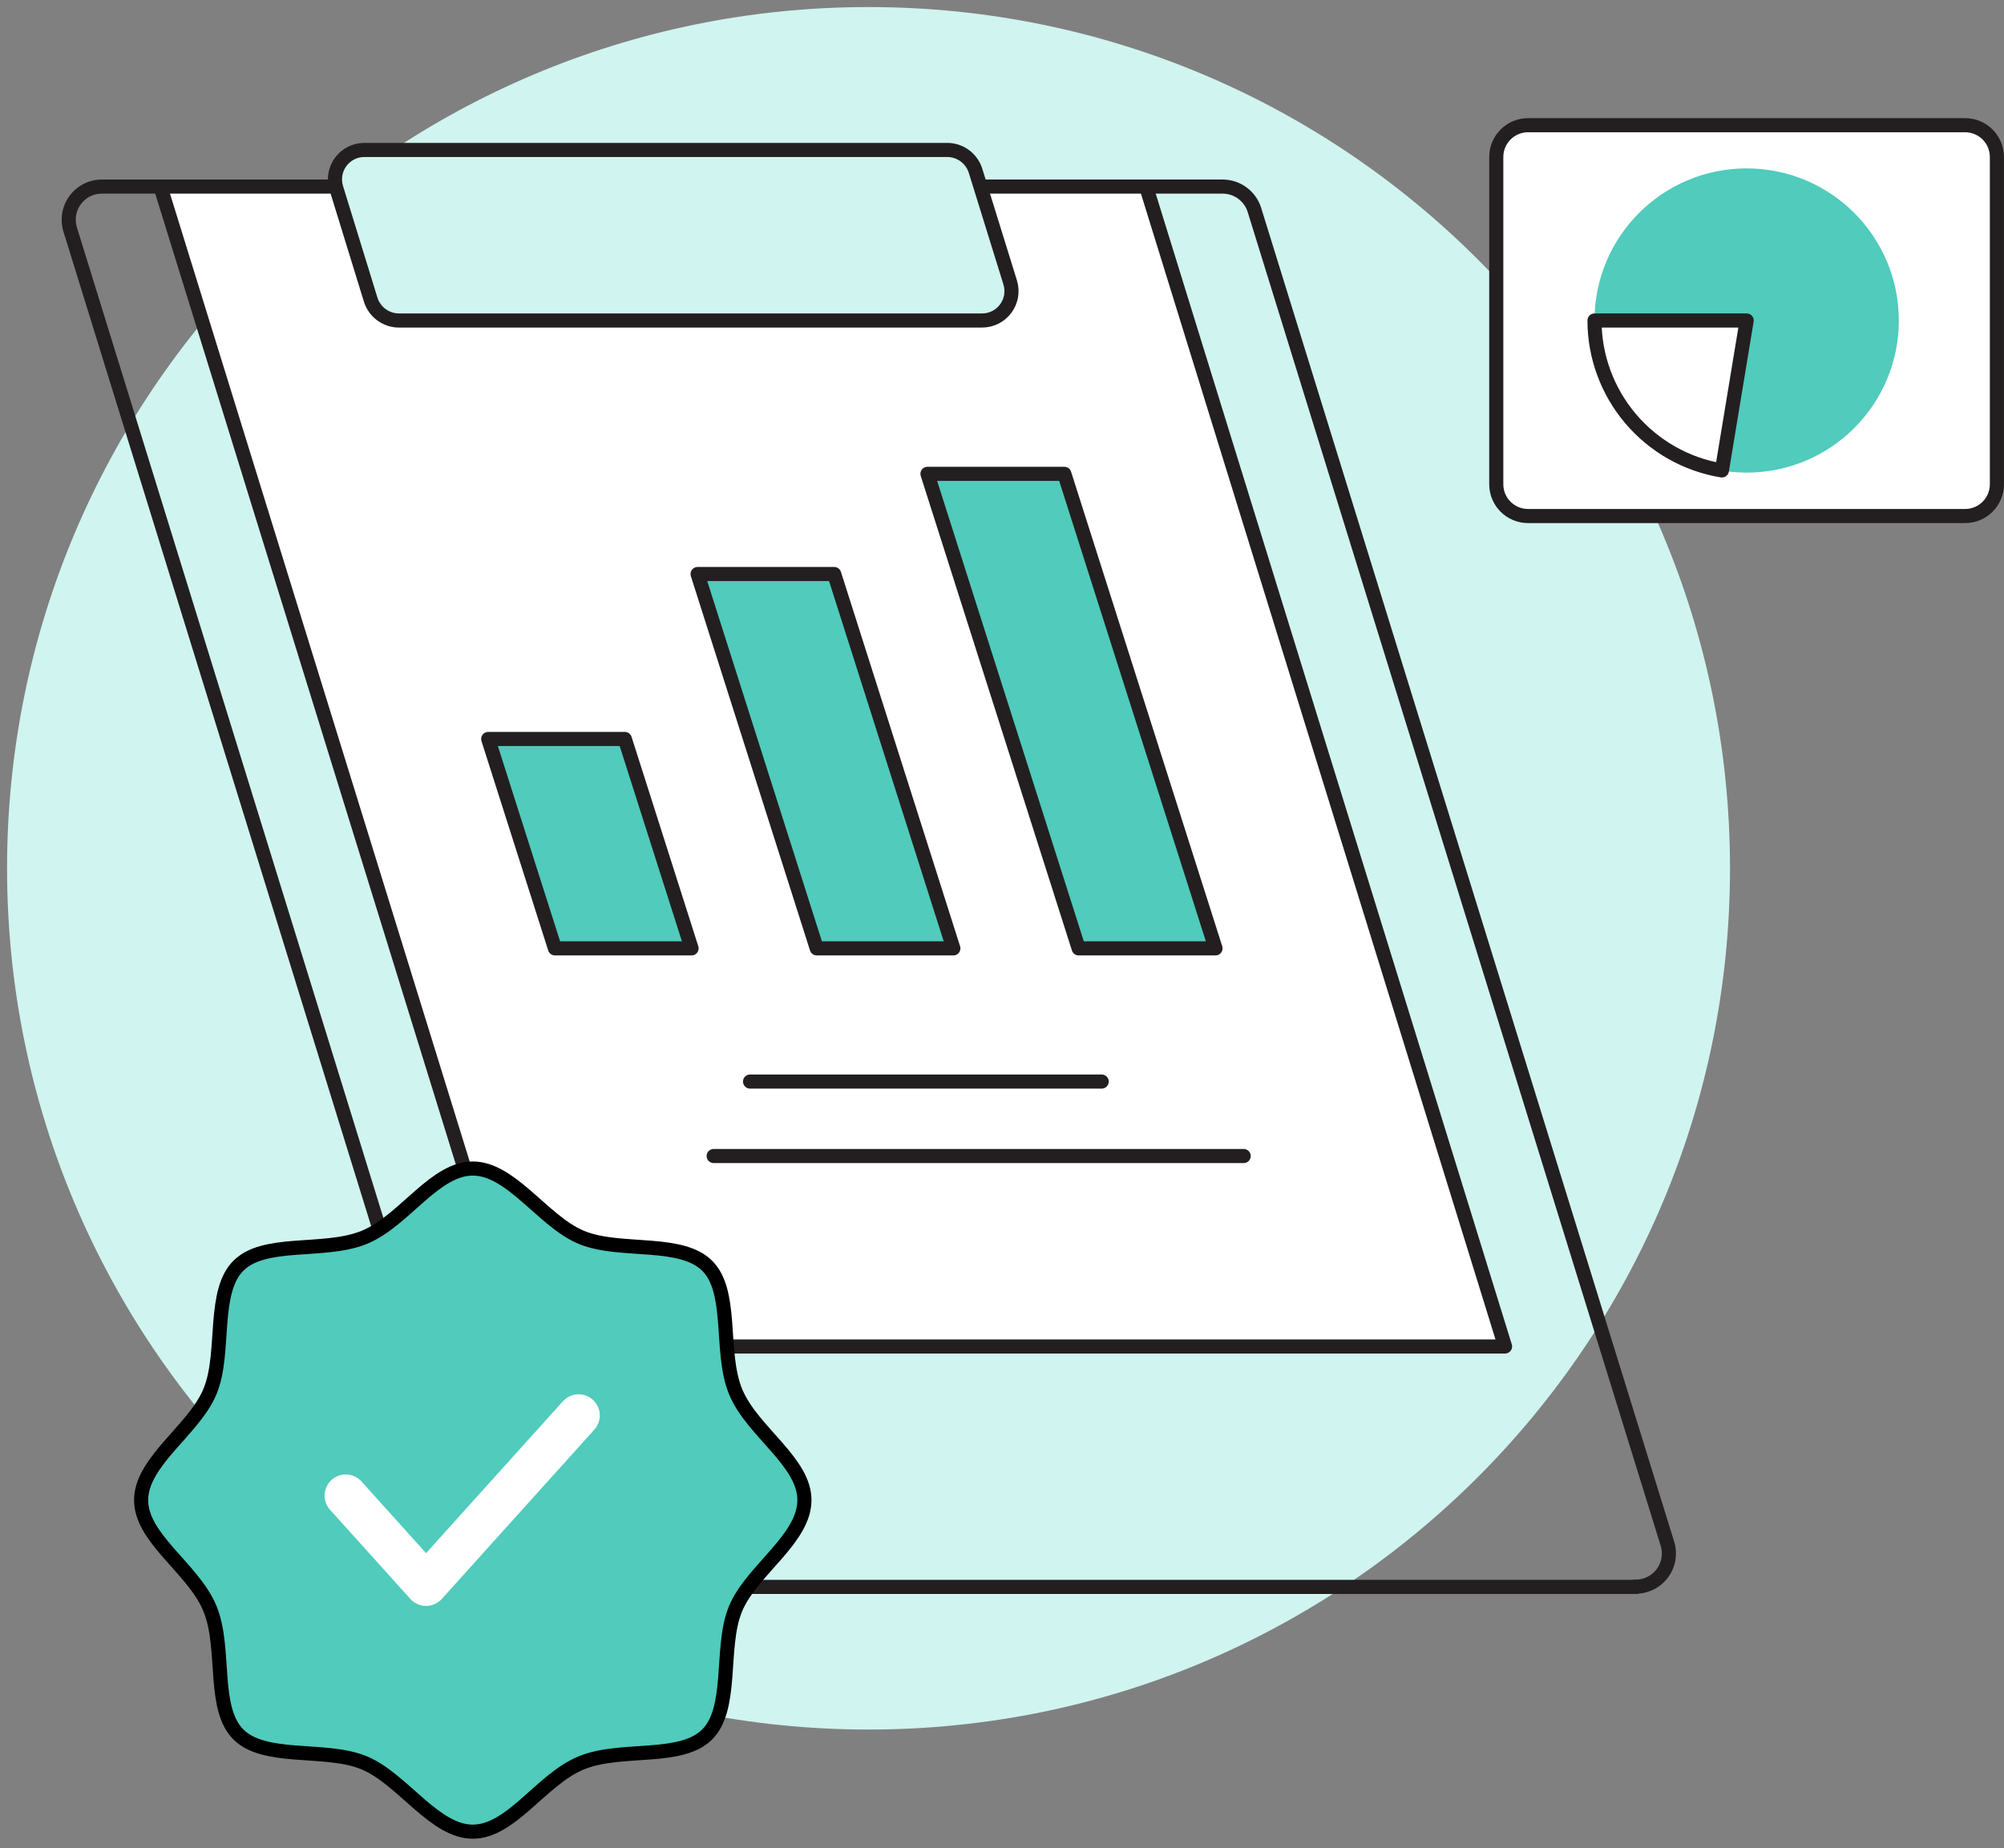
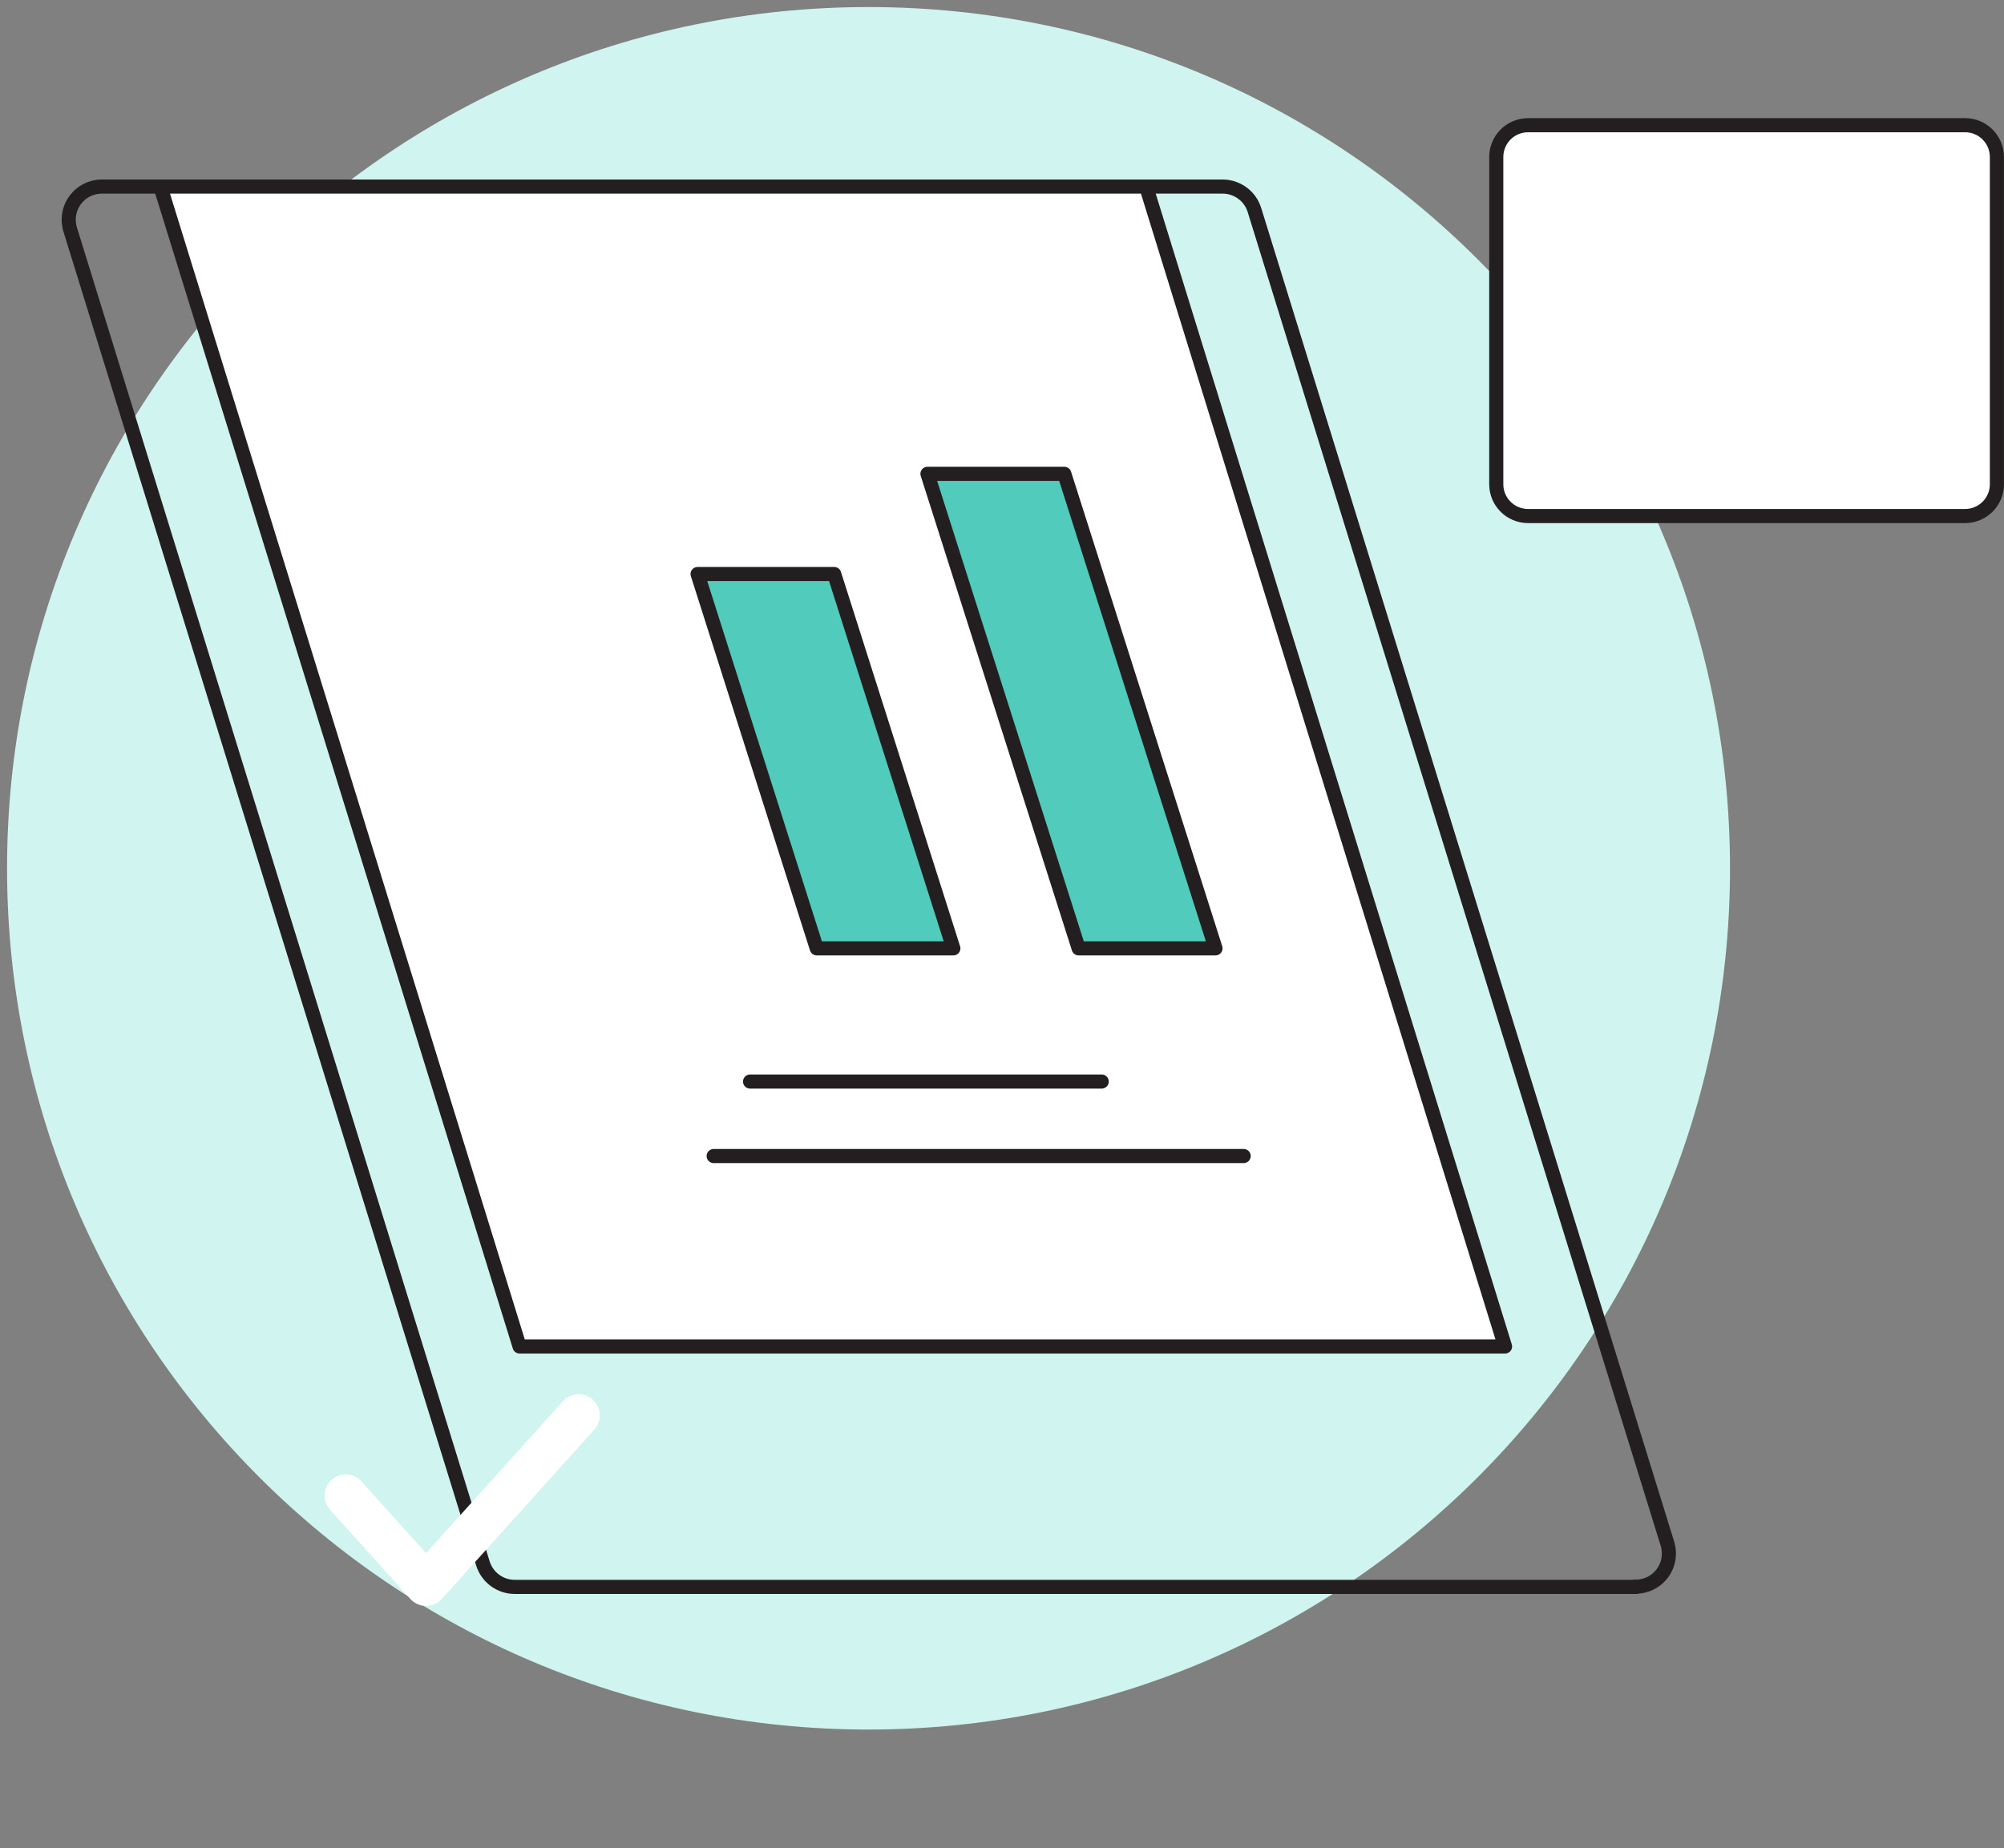
<svg xmlns="http://www.w3.org/2000/svg" width="142" height="131" viewBox="0 0 142 131" fill="none">
  <rect x="0" y="0" width="142" height="131" fill="#808080" stroke="none" />
  <path d="M61.542 122.585C95.255 122.585 122.585 95.255 122.585 61.542C122.585 27.83 95.255 0.5 61.542 0.5C27.83 0.5 0.5 27.83 0.5 61.542C0.5 95.255 27.83 122.585 61.542 122.585Z" fill="#D0F4EF" />
  <path d="M115.881 112.474H36.474C35.443 112.474 34.532 111.804 34.222 110.824L4.973 16.268C4.509 14.755 5.627 13.224 7.226 13.224H86.633C87.664 13.224 88.576 13.895 88.885 14.875L118.151 109.414C118.615 110.927 117.498 112.457 115.899 112.457L115.881 112.474Z" stroke="#231F20" stroke-miterlimit="10" />
  <path d="M106.645 95.434H36.816L11.367 13.224H81.214L106.645 95.434Z" fill="white" stroke="#231F20" stroke-linecap="round" stroke-linejoin="round" />
-   <path d="M69.567 22.716H28.265C27.353 22.716 26.545 22.114 26.27 21.255L23.828 13.328C23.416 11.986 24.413 10.628 25.823 10.628H67.126C68.037 10.628 68.845 11.23 69.12 12.089L71.579 20.016C71.992 21.358 70.995 22.716 69.585 22.716H69.567Z" fill="#D0F4EF" stroke="#231F20" stroke-miterlimit="10" />
-   <path d="M49.003 67.217H39.322L34.594 52.377H44.275L49.003 67.217Z" fill="#50CBBC" stroke="#231F20" stroke-linecap="round" stroke-linejoin="round" />
  <path d="M67.553 67.217H57.873L49.43 40.685H59.111L67.553 67.217Z" fill="#50CBBC" stroke="#231F20" stroke-linecap="round" stroke-linejoin="round" />
  <path d="M86.129 67.217H76.431L65.719 33.583H75.417L86.129 67.217Z" fill="#50CBBC" stroke="#231F20" stroke-linecap="round" stroke-linejoin="round" />
  <path d="M53.148 76.657H78.064" stroke="#231F20" stroke-linecap="round" stroke-linejoin="round" />
  <path d="M50.57 81.936H88.124" stroke="#231F20" stroke-linecap="round" stroke-linejoin="round" />
-   <path d="M33.5 82.823C34.796 82.823 35.983 83.653 37.261 84.754C37.872 85.281 38.525 85.887 39.158 86.403C39.8 86.926 40.479 87.405 41.204 87.705C41.927 88.003 42.75 88.15 43.578 88.24C44.396 88.329 45.292 88.369 46.103 88.435C47.8 88.572 49.225 88.829 50.109 89.713C50.994 90.598 51.243 91.996 51.377 93.676C51.441 94.482 51.481 95.372 51.571 96.197C51.663 97.032 51.812 97.866 52.116 98.616C52.422 99.369 52.905 100.063 53.431 100.712C53.95 101.354 54.554 102 55.081 102.607C56.179 103.87 57 105.028 57 106.323C57 107.633 56.169 108.821 55.069 110.093C54.543 110.702 53.935 111.354 53.42 111.984C52.897 112.624 52.418 113.302 52.118 114.027C51.819 114.75 51.673 115.572 51.583 116.401C51.494 117.219 51.453 118.115 51.388 118.926C51.251 120.623 50.993 122.048 50.109 122.932C49.225 123.816 47.827 124.066 46.147 124.2C45.341 124.264 44.451 124.303 43.626 124.394C42.791 124.486 41.956 124.635 41.207 124.939C40.454 125.245 39.76 125.728 39.11 126.253C38.469 126.773 37.822 127.377 37.216 127.904C35.953 129.002 34.795 129.823 33.5 129.823C32.204 129.823 31.017 128.992 29.739 127.891C29.128 127.364 28.475 126.758 27.842 126.243C27.2 125.72 26.521 125.24 25.796 124.941C25.073 124.642 24.25 124.496 23.422 124.406C22.604 124.317 21.708 124.276 20.896 124.21C19.2 124.073 17.775 123.816 16.891 122.932C16.006 122.048 15.757 120.65 15.623 118.969C15.559 118.164 15.519 117.274 15.429 116.449C15.337 115.613 15.188 114.779 14.884 114.03C14.578 113.277 14.095 112.583 13.569 111.933C13.05 111.292 12.446 110.645 11.919 110.039C10.821 108.775 10 107.617 10 106.323C10 105.027 10.831 103.839 11.932 102.562C12.459 101.951 13.065 101.297 13.58 100.665C14.103 100.023 14.582 99.344 14.882 98.619C15.181 97.895 15.327 97.073 15.417 96.245C15.506 95.426 15.547 94.531 15.612 93.719C15.749 92.023 16.006 90.597 16.891 89.713C17.775 88.829 19.173 88.579 20.854 88.446C21.659 88.382 22.549 88.342 23.374 88.251C24.209 88.16 25.044 88.011 25.793 87.707C26.546 87.401 27.24 86.918 27.89 86.392C28.531 85.873 29.177 85.269 29.784 84.742C31.047 83.644 32.205 82.823 33.5 82.823Z" fill="#50CBBC" stroke="black" />
  <path d="M24.5 106.005L30.191 112.323L41 100.323" stroke="white" stroke-width="3" stroke-linecap="round" stroke-linejoin="round" />
  <path d="M139.244 8.874H108.276C107.032 8.874 106.023 9.883 106.023 11.127V34.323C106.023 35.567 107.032 36.575 108.276 36.575H139.244C140.488 36.575 141.497 35.567 141.497 34.323V11.127C141.497 9.883 140.488 8.874 139.244 8.874Z" fill="white" stroke="#231F20" stroke-linecap="round" stroke-linejoin="round" />
-   <path d="M123.766 33.497C129.72 33.497 134.547 28.671 134.547 22.716C134.547 16.762 129.72 11.935 123.766 11.935C117.811 11.935 112.984 16.762 112.984 22.716C112.984 28.671 117.811 33.497 123.766 33.497Z" fill="#50CBBC" />
-   <path d="M123.766 22.716H112.984C112.984 25.261 113.896 27.737 115.546 29.68C117.197 31.623 119.484 32.93 122.012 33.343L123.766 22.716Z" fill="white" stroke="#231F20" stroke-linecap="round" stroke-linejoin="round" />
</svg>